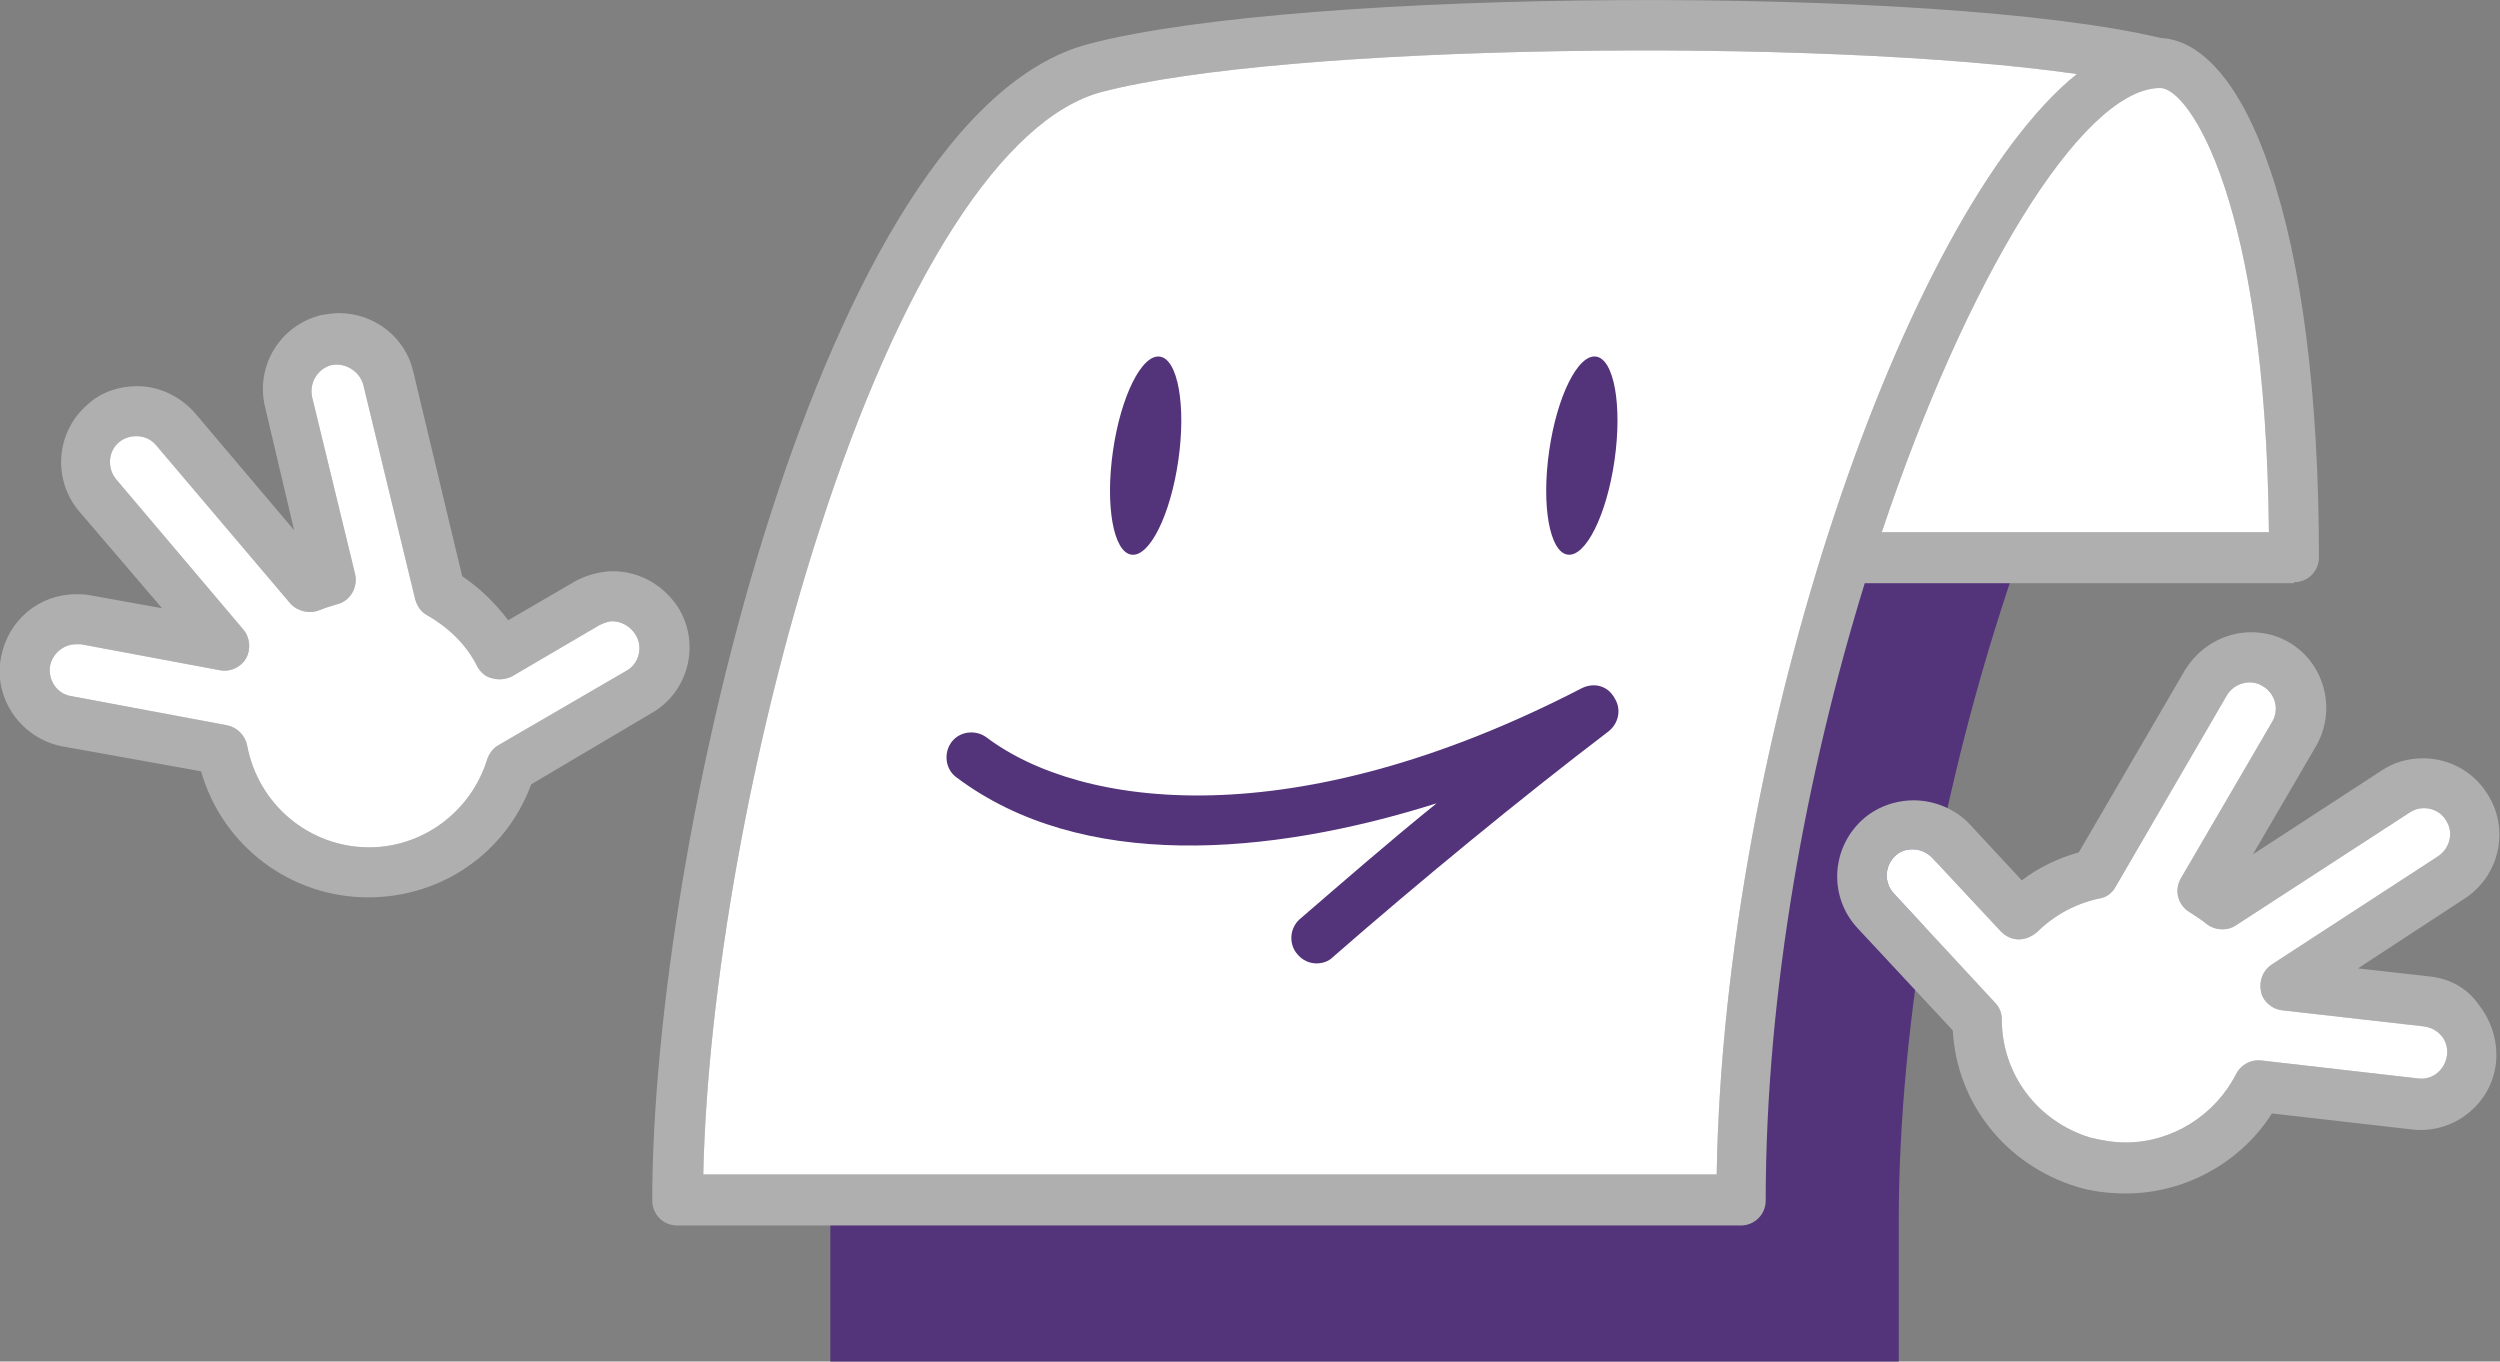
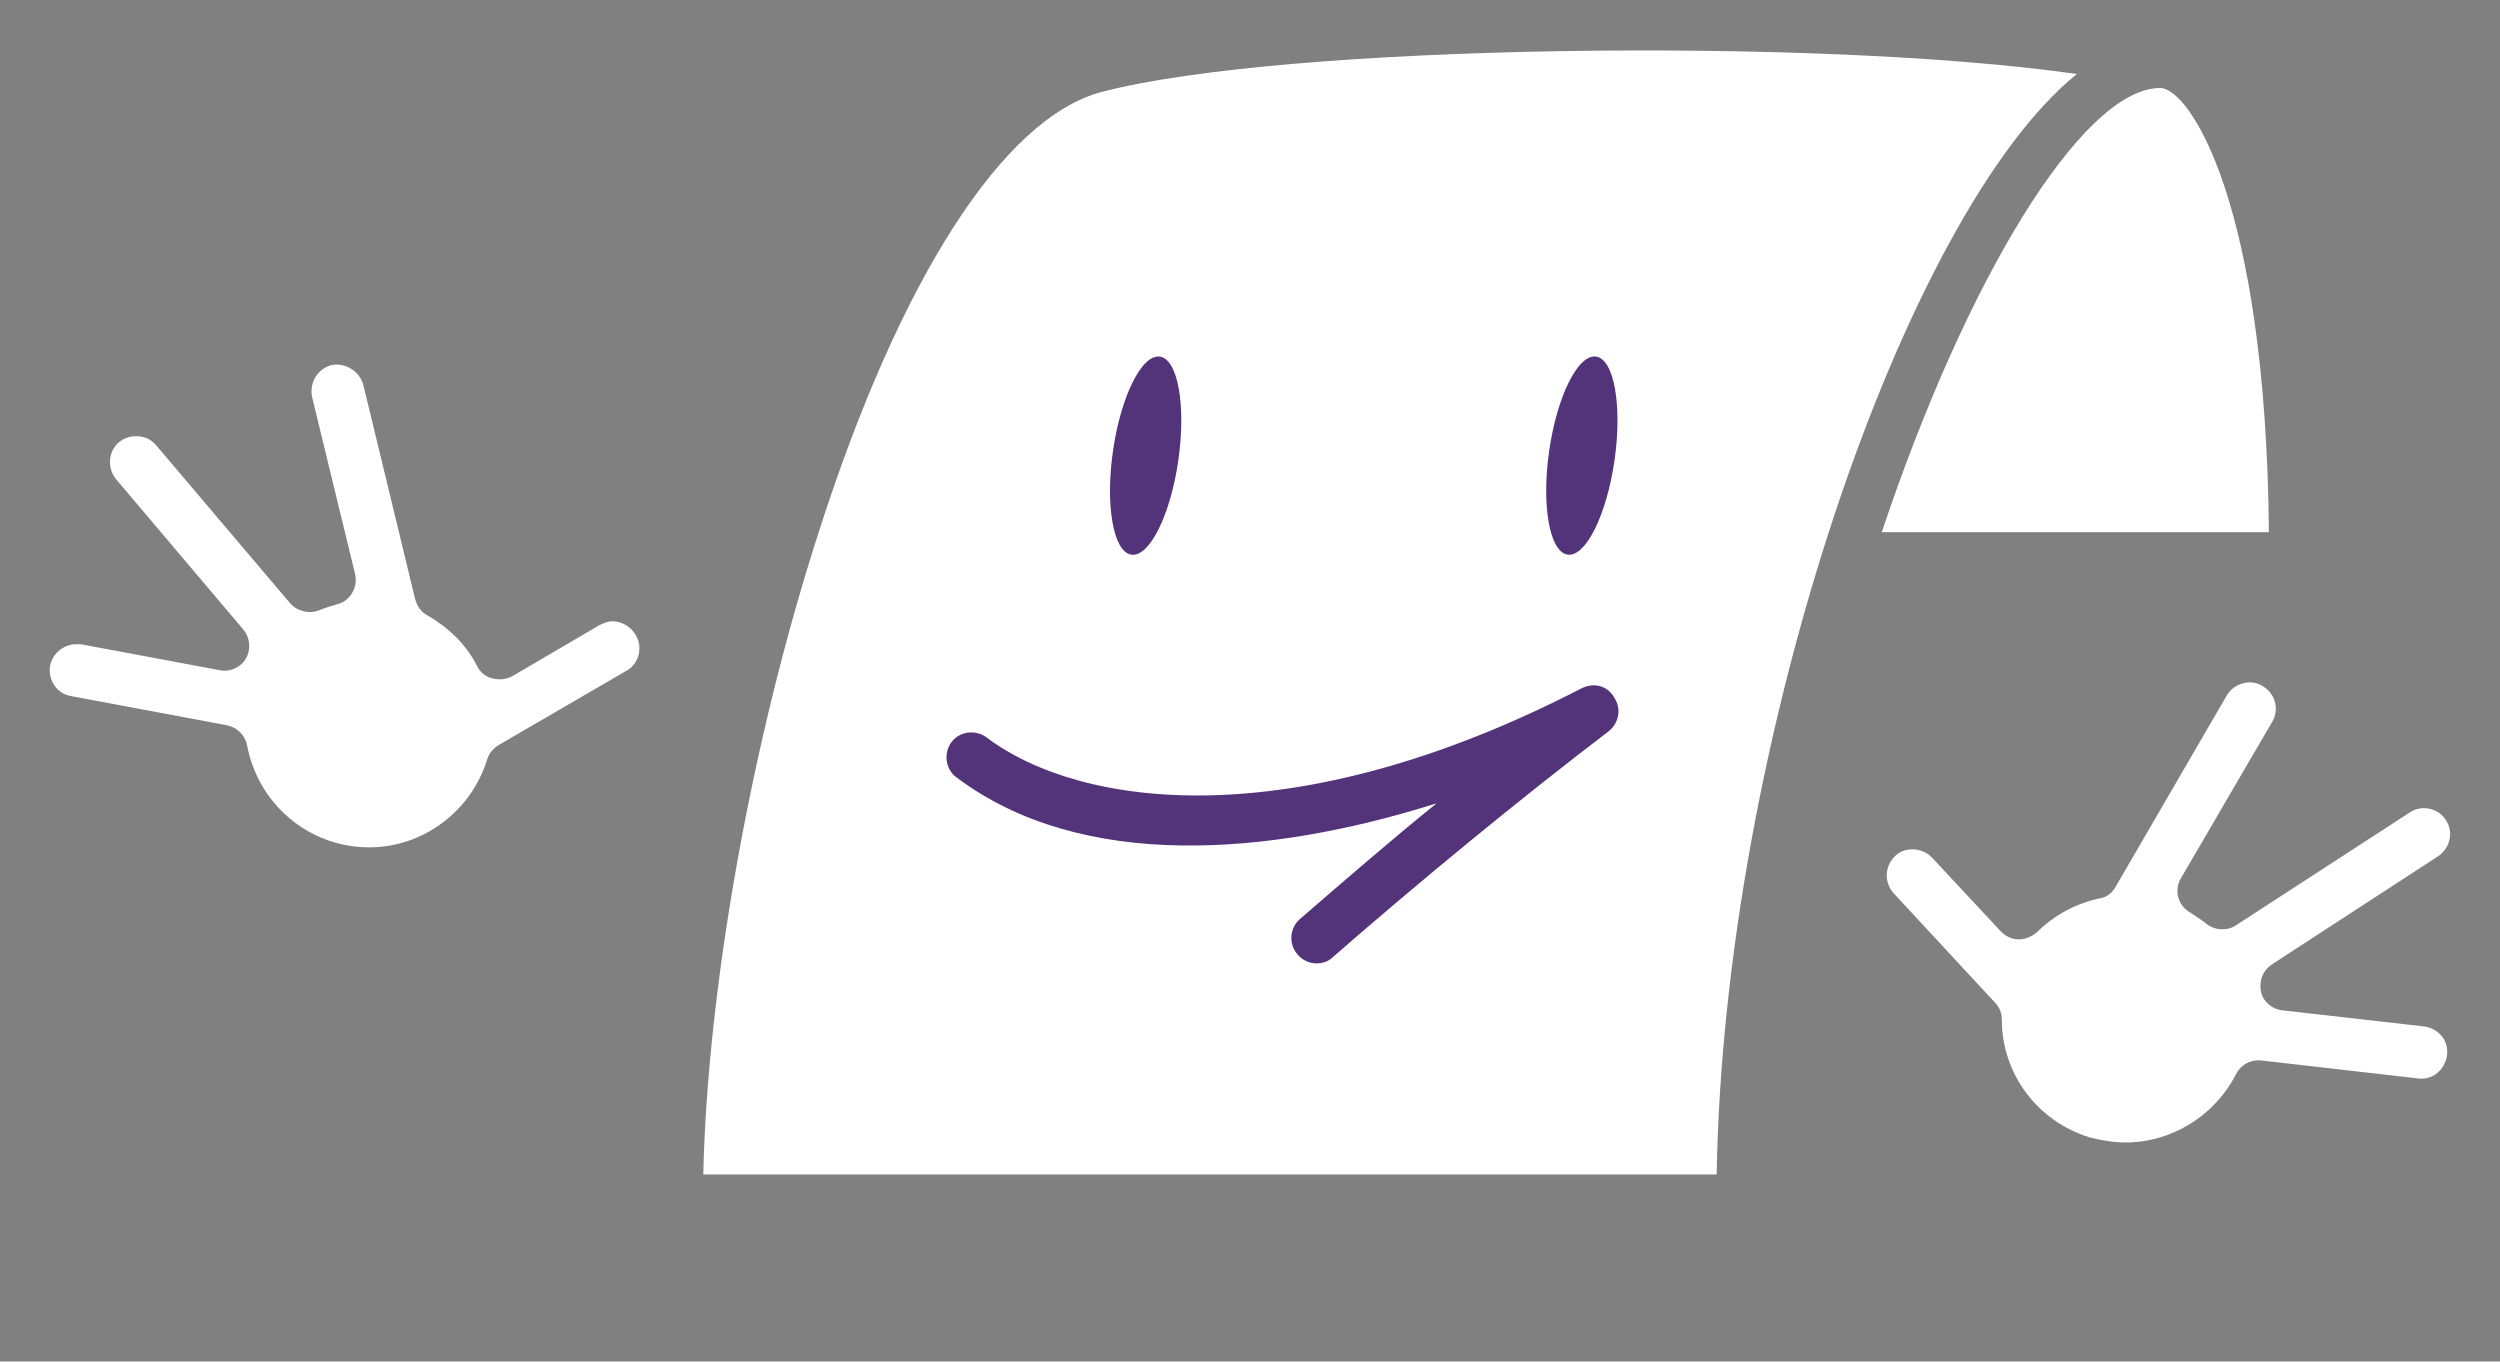
<svg xmlns="http://www.w3.org/2000/svg" version="1.1" id="Calque_1" x="0" y="0" viewBox="0 0 249.9 136.1" xml:space="preserve">
  <rect x="0" y="0" width="249.9" height="136.1" fill="#808080" stroke="none" />
  <style>.st0{fill:#53337a}.st1{fill:#afafaf}.st2{fill:#fff}</style>
-   <path class="st0" d="M83.1 119.4h89.8c.3-20.6 4.6-43.2 10.7-62.9h17.9c0 .1-.1.2-.1.3-7.4 21.6-11.6 45.3-11.6 65.2v14.2H83V122c0-.9.1-1.7.1-2.6z" />
-   <path class="st1" d="M229.3 58.2c1.4 0 2.5-1.1 2.5-2.5 0-16.1-1.7-29.5-4.9-38.8C224.1 8.6 220.2 4 216 3.8c-22.2-5.3-86-5-107.2.6-26.6 7-43.6 79.8-43.6 115.6 0 1.4 1.1 2.5 2.5 2.5H174c1.4 0 2.5-1.1 2.5-2.5 0-20.9 4.1-42.9 9.9-61.7h42.9zM215.7 8.8h.3c2.8.1 10.5 11.2 10.8 44.4h-38.7c8.5-25.4 19.9-44 27.6-44.4zm-44.1 108.6H70.3C70.7 98.9 75.1 74 81.9 53c8.1-25.2 18.4-41.2 28.2-43.8 18.2-4.8 71.7-5.5 97.5-1.8-17.2 13.9-35.3 66.6-36 110z" />
  <path class="st2" d="M215.7 8.8h.3c2.8.1 10.5 11.2 10.8 44.4h-38.7c8.5-25.4 19.9-44 27.6-44.4zm-44.1 108.6H70.3C70.7 98.9 75.1 74 81.9 53c8.1-25.2 18.4-41.2 28.2-43.8 18.2-4.8 71.7-5.5 97.5-1.8-17.2 13.9-35.3 66.6-36 110z" />
  <path class="st0" d="M158.1 68.8c-28.8 14.9-50.1 12-59.5 4.9-1.1-.8-2.7-.6-3.5.5-.8 1.1-.6 2.7.5 3.5 12.5 9.4 31.2 7.9 48 2.6-4.7 3.8-9.3 7.8-13.7 11.6-1 .9-1.1 2.5-.2 3.5.5.6 1.2.9 1.9.9.6 0 1.2-.2 1.6-.6 8.7-7.6 18.8-15.9 27.6-22.6 1-.8 1.3-2.2.6-3.3-.7-1.3-2.1-1.6-3.3-1z" />
  <ellipse transform="rotate(-81.825 114.536 45.512)" class="st0" cx="114.5" cy="45.5" rx="10" ry="3.3" />
  <ellipse transform="rotate(-81.831 158.135 45.509)" class="st0" cx="158.1" cy="45.5" rx="10" ry="3.3" />
-   <path class="st1" d="M67.9 60.9c-1.4-2.3-3.9-3.8-6.6-3.8-1.3 0-2.7.4-3.8 1L50.8 62c-1.3-1.7-2.8-3.2-4.6-4.4l-4.9-20.5c-.8-3.4-3.9-5.8-7.4-5.8-.6 0-1.2.1-1.8.2-4.1 1-6.6 5.1-5.6 9.2L29.4 53l-9.9-11.7c-1.5-1.7-3.6-2.7-5.8-2.7-1.8 0-3.6.6-4.9 1.8-3.2 2.7-3.6 7.5-.9 10.7l8.3 9.7L9 59.5c-.5-.1-.9-.1-1.4-.1-3.7 0-6.8 2.6-7.5 6.3-.8 4.1 2 8.1 6.1 8.9l13.9 2.5c2.1 7.4 8.9 12.6 16.7 12.6 7.4 0 13.8-4.5 16.3-11.3l12-7.1c3.7-2.1 4.9-6.8 2.8-10.4zM62.7 67l-12.9 7.5c-.5.3-.9.8-1.1 1.4-1.6 5.2-6.4 8.8-11.8 8.8-6 0-11.1-4.3-12.2-10.2-.2-1-1-1.8-2-2L7.2 69.6c-1.5-.2-2.4-1.6-2.2-3 .2-1.2 1.3-2.2 2.6-2.2h.5L22 67c1 .2 2.1-.3 2.6-1.2.5-.9.4-2.1-.3-2.9l-12.7-15c-.9-1.1-.8-2.8.3-3.7.6-.5 1.3-.6 1.7-.6.8 0 1.5.3 2 .9L29 60.3c.7.8 1.9 1.1 2.9.7.5-.2 1.1-.4 1.8-.6 1.3-.3 2.1-1.7 1.8-3l-4.3-17.7c-.3-1.4.5-2.8 1.9-3.2 1.4-.3 2.8.6 3.2 1.9l5.2 21.5c.2.7.6 1.3 1.2 1.6 2.1 1.2 3.9 2.9 5 5.1.3.6.9 1.1 1.5 1.2.7.2 1.4.1 2-.2l8.7-5.1c.4-.2.9-.4 1.3-.4.9 0 1.8.5 2.3 1.3.8 1.2.4 2.9-.8 3.6z" />
  <path class="st2" d="M62.7 67l-12.9 7.5c-.5.3-.9.8-1.1 1.4-1.6 5.2-6.4 8.8-11.8 8.8-6 0-11.1-4.3-12.2-10.2-.2-1-1-1.8-2-2L7.2 69.6c-1.5-.2-2.4-1.6-2.2-3 .2-1.2 1.3-2.2 2.6-2.2h.5L22 67c1 .2 2.1-.3 2.6-1.2.5-.9.4-2.1-.3-2.9l-12.7-15c-.9-1.1-.8-2.8.3-3.7.6-.5 1.3-.6 1.7-.6.8 0 1.5.3 2 .9L29 60.3c.7.8 1.9 1.1 2.9.7.5-.2 1.1-.4 1.8-.6 1.3-.3 2.1-1.7 1.8-3l-4.3-17.7c-.3-1.4.5-2.8 1.9-3.2 1.4-.3 2.8.6 3.2 1.9l5.2 21.5c.2.7.6 1.3 1.2 1.6 2.1 1.2 3.9 2.9 5 5.1.3.6.9 1.1 1.5 1.2.7.2 1.4.1 2-.2l8.7-5.1c.4-.2.9-.4 1.3-.4.9 0 1.8.5 2.3 1.3.8 1.2.4 2.9-.8 3.6z" />
-   <path class="st1" d="M242.8 97.6l-7.1-.8 10.7-7c3.5-2.3 4.5-7 2.2-10.5-1.4-2.2-3.8-3.5-6.4-3.5-1.5 0-2.9.4-4.1 1.2l-12.9 8.4 6.3-10.8c2.1-3.6.9-8.3-2.7-10.4-1.2-.7-2.5-1-3.8-1-2.7 0-5.2 1.5-6.6 3.8l-10.6 18.2c-2.1.6-4 1.5-5.7 2.8l-5.2-5.6c-1.4-1.5-3.5-2.4-5.6-2.4-1.9 0-3.8.7-5.2 2-3.1 2.9-3.3 7.7-.4 10.8l9.5 10.2c.4 7.3 5.3 13.4 12.3 15.6 1.6.5 3.3.7 5 .7 5.9 0 11.5-3.1 14.6-8l14 1.6c4.2.5 8-2.6 8.4-6.7.2-2-.4-4-1.6-5.6-1.2-1.8-3-2.8-5.1-3zm1.8 7.9c-.2 1.4-1.4 2.5-2.9 2.3L226 106c-1-.1-2 .4-2.5 1.4-2.1 4.1-6.4 6.8-11 6.8-1.2 0-2.4-.2-3.6-.5-5.2-1.6-8.8-6.3-8.8-11.8 0-.6-.2-1.2-.7-1.7l-10.1-10.9c-1-1.1-.9-2.7.1-3.7.5-.5 1.1-.7 1.8-.7s1.4.3 1.9.8l6.9 7.4c.5.5 1.1.8 1.8.8s1.3-.3 1.8-.7c1.7-1.7 3.9-2.9 6.3-3.4.7-.1 1.3-.6 1.6-1.2l11.1-19.1c.7-1.2 2.4-1.7 3.6-.9 1.2.7 1.7 2.3.9 3.6L218 87.8c-.7 1.2-.3 2.7.9 3.4.6.4 1.1.7 1.6 1.1.8.7 2.1.8 3 .2l17.4-11.3c1.2-.8 2.9-.4 3.6.8.8 1.2.4 2.8-.8 3.6l-16.6 10.8c-.9.6-1.3 1.6-1.1 2.7.2 1 1.1 1.8 2.2 1.9l14.1 1.6c.7.1 1.3.4 1.8 1 .4.5.6 1.2.5 1.9z" />
  <path class="st2" d="M244.6 105.5c-.2 1.4-1.4 2.5-2.9 2.3L226 106c-1-.1-2 .4-2.5 1.4-2.1 4.1-6.4 6.8-11 6.8-1.2 0-2.4-.2-3.6-.5-5.2-1.6-8.8-6.3-8.8-11.8 0-.6-.2-1.2-.7-1.7l-10.1-10.9c-1-1.1-.9-2.7.1-3.7.5-.5 1.1-.7 1.8-.7s1.4.3 1.9.8l6.9 7.4c.5.5 1.1.8 1.8.8s1.3-.3 1.8-.7c1.7-1.7 3.9-2.9 6.3-3.4.7-.1 1.3-.6 1.6-1.2l11.1-19.1c.7-1.2 2.4-1.7 3.6-.9 1.2.7 1.7 2.3.9 3.6L218 87.8c-.7 1.2-.3 2.7.9 3.4.6.4 1.1.7 1.6 1.1.8.7 2.1.8 3 .2l17.4-11.3c1.2-.8 2.9-.4 3.6.8.8 1.2.4 2.8-.8 3.6l-16.6 10.8c-.9.6-1.3 1.6-1.1 2.7.2 1 1.1 1.8 2.2 1.9l14.1 1.6c.7.1 1.3.4 1.8 1 .4.5.6 1.2.5 1.9z" />
</svg>